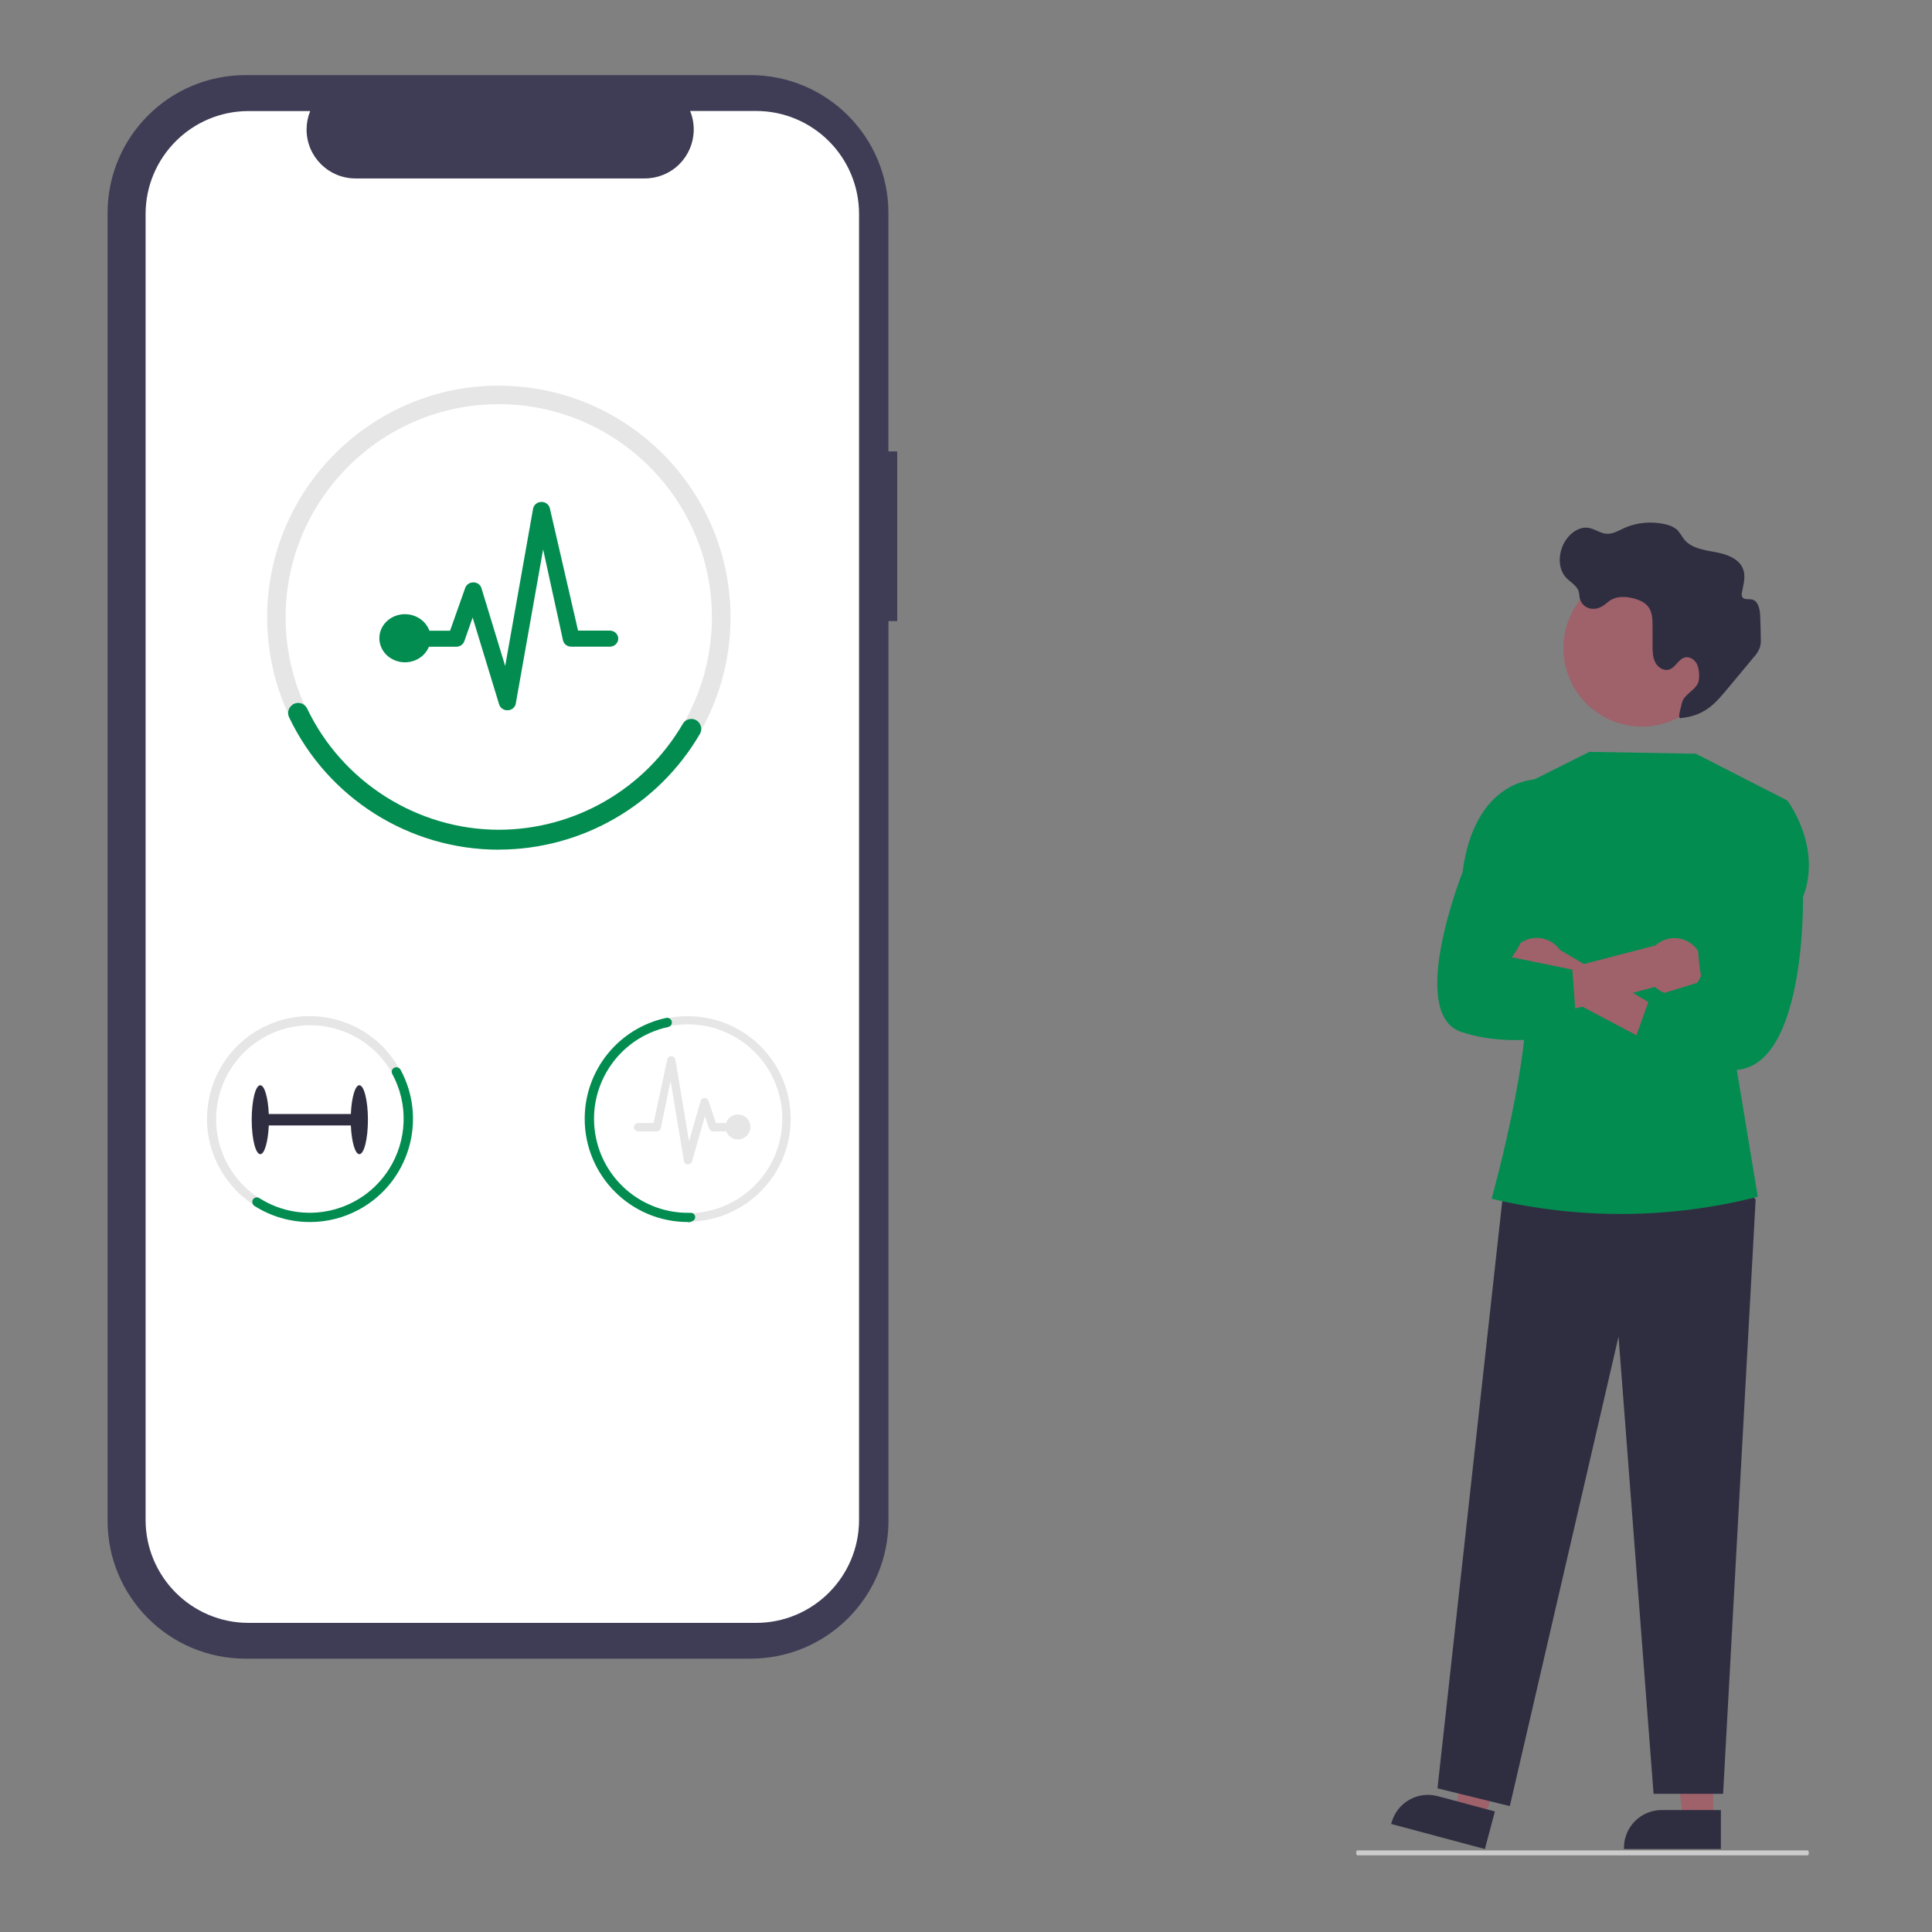
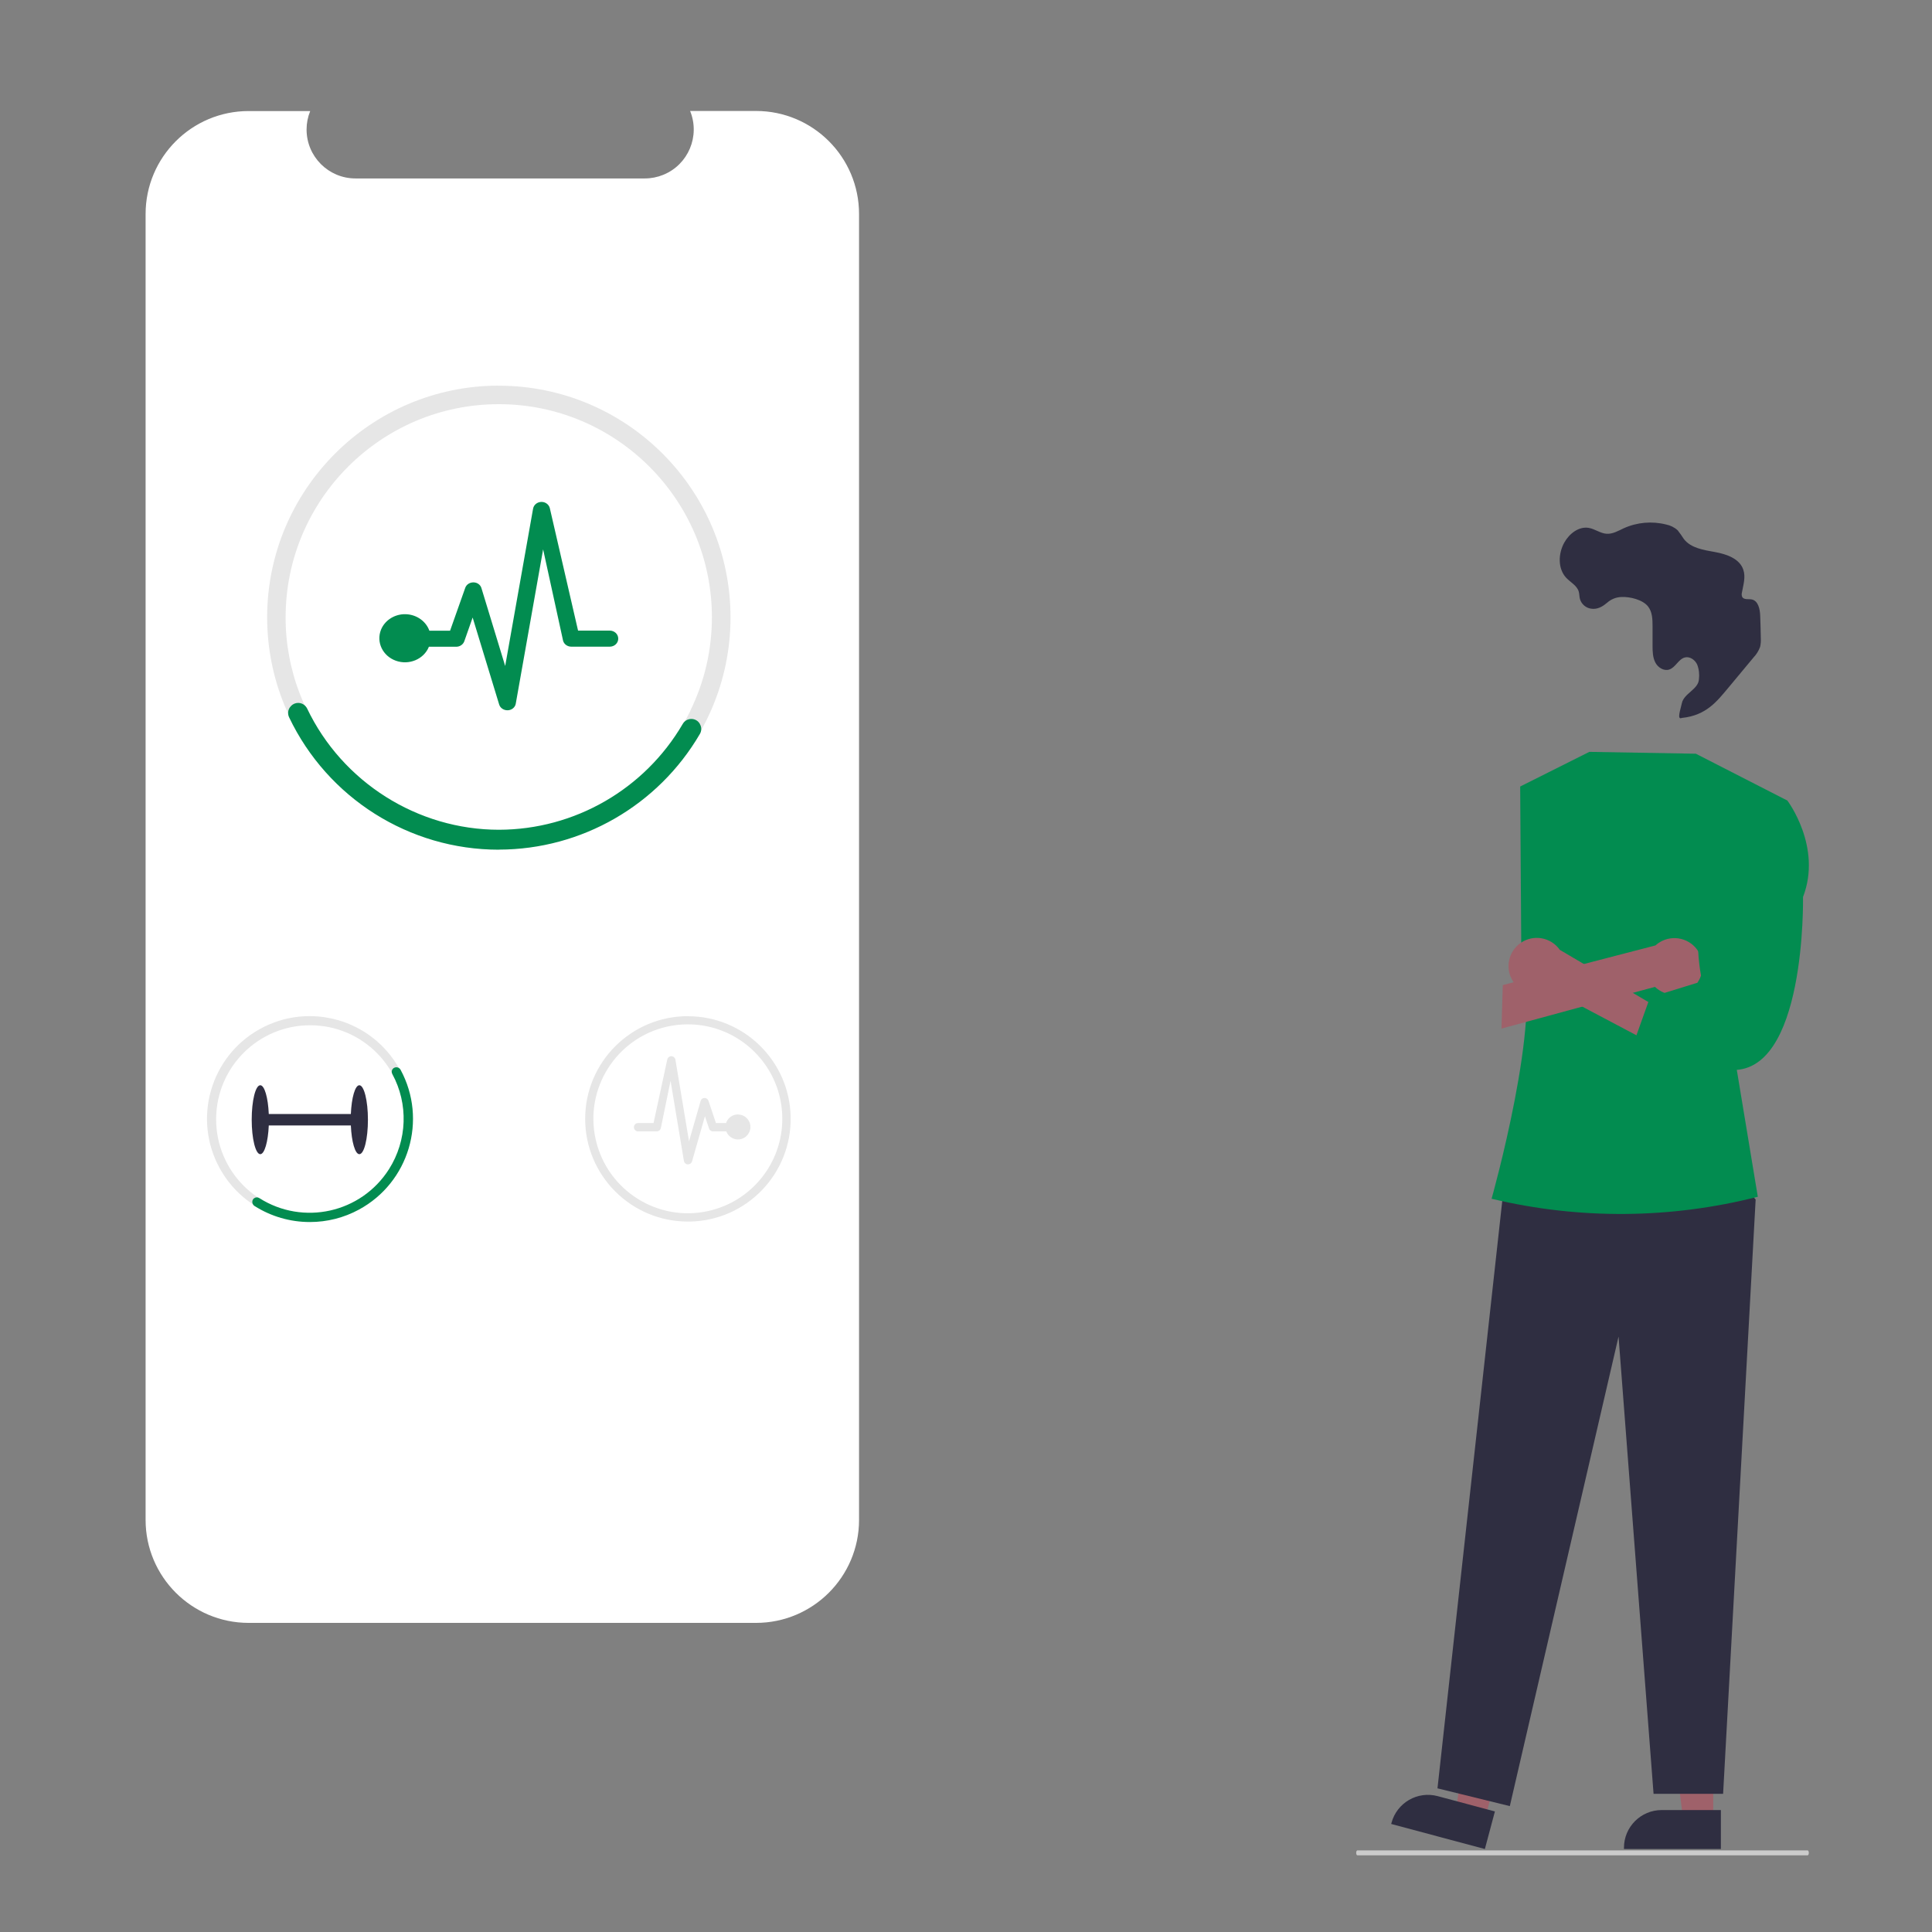
<svg xmlns="http://www.w3.org/2000/svg" id="Layer_1" data-name="Layer 1" width="250" height="250" viewBox="0 0 250 250">
  <rect x="0" y="0" width="250" height="250" fill="#808080" stroke="none" />
  <defs>
    <style>
      .cls-1 {
        fill: #9f616a;
      }

      .cls-1, .cls-2, .cls-3, .cls-4, .cls-5, .cls-6, .cls-7 {
        stroke-width: 0px;
      }

      .cls-2 {
        fill: #3f3d56;
      }

      .cls-3 {
        fill: #2f2e41;
      }

      .cls-4 {
        fill: #e6e6e6;
      }

      .cls-5 {
        fill: #028c50;
      }

      .cls-6 {
        fill: #fff;
      }

      .cls-7 {
        fill: #cbcbcb;
      }
    </style>
  </defs>
-   <path class="cls-2" d="M116.09,58.41h-1.13v-30.84c0-9.86-7.99-17.85-17.85-17.85H31.77c-9.86,0-17.85,7.99-17.85,17.85h0v169.21c0,9.86,7.99,17.85,17.85,17.85h65.35c9.86,0,17.85-7.99,17.85-17.85v-116.41h1.13v-21.96Z" />
  <path class="cls-6" d="M97.83,14.36h-8.53c1.32,3.24-.23,6.94-3.47,8.26-.76.31-1.57.47-2.39.47h-37.44c-3.5,0-6.33-2.84-6.33-6.33,0-.82.16-1.63.47-2.39h-7.97c-7.36,0-13.33,5.97-13.33,13.33h0v168.97c0,7.36,5.97,13.33,13.33,13.33h65.66c7.36,0,13.33-5.97,13.33-13.33h0V27.69c0-7.36-5.97-13.33-13.33-13.33h0Z" />
  <polygon class="cls-1" points="221.69 235.49 217.8 235.49 215.95 220.49 221.69 220.49 221.69 235.49" />
  <path class="cls-3" d="M222.68,239.26h-12.54v-.16c0-2.7,2.19-4.88,4.88-4.88h7.66s0,5.04,0,5.04Z" />
  <polygon class="cls-1" points="192.15 235.36 188.39 234.36 190.48 219.39 196.02 220.87 192.15 235.36" />
  <path class="cls-3" d="M192.13,239.26l-12.11-3.24.04-.15c.7-2.6,3.37-4.15,5.98-3.45h0s7.4,1.98,7.4,1.98l-1.3,4.87Z" />
  <polygon class="cls-3" points="223.93 151.43 227.18 155.22 222.97 232.12 213.97 232.12 209.44 172.95 195.37 233.71 186.01 231.41 194.52 154.24 223.93 151.43" />
  <path class="cls-5" d="M196.7,101.78l8.96-4.49,13.78.24,11.86,6.07-6.75,33.69,2.91,17.57h0c-11.26,2.87-23.05,2.97-34.36.28l-.09-.02s6.7-23.76,3.85-31.01l-.15-22.32Z" />
-   <path class="cls-1" d="M222.61,83.83c-.02-5.61-4.58-10.13-10.19-10.11s-10.13,4.58-10.11,10.19c.02,5.61,4.58,10.13,10.19,10.11,5.58-.02,10.09-4.54,10.11-10.11,0-.03,0-.05,0-.08Z" />
  <path class="cls-3" d="M207.92,78.03c.53-.49,1.22-.77,1.94-.78,1.08-.04,2.71.35,3.4,1.23.56.71.58,1.68.58,2.58v2.49c0,.74.02,1.5.35,2.16s1.1,1.15,1.8.93c.83-.26,1.2-1.37,2.05-1.57.64-.15,1.29.32,1.57.91.24.61.31,1.28.23,1.93-.08,1.3-1.95,1.82-2.21,3.09-.15.74-.69,2.21,0,1.9,3.17-.32,4.56-2.17,6.02-3.91l3.27-3.93c.37-.39.66-.86.84-1.36.08-.36.11-.72.09-1.09-.02-.98-.04-1.96-.08-2.93-.03-.85-.25-1.93-1.08-2.11-.43-.09-1.01.07-1.24-.31-.09-.19-.1-.41-.04-.61.18-.98.5-2,.17-2.94-.48-1.42-2.15-2-3.63-2.27s-3.13-.5-4.05-1.68c-.25-.39-.52-.77-.8-1.13-.42-.39-.95-.65-1.51-.76-1.83-.46-3.76-.29-5.48.49-.71.33-1.43.76-2.21.71-.81-.05-1.51-.62-2.31-.76-1.3-.22-2.53.75-3.17,1.9-.79,1.42-.86,3.37.25,4.56.56.59,1.39,1,1.62,1.78.09.32.07.66.16.98.2.65.75,1.13,1.42,1.23.79.13,1.46-.23,2.04-.73Z" />
-   <path class="cls-1" d="M195.46,126.35c.73,1.87,2.84,2.8,4.71,2.07.2-.08.39-.17.57-.28l18.19,9.62.59-4.43-17.68-10.42c-1.16-1.65-3.44-2.04-5.09-.88-1.38.97-1.91,2.77-1.29,4.34h0Z" />
+   <path class="cls-1" d="M195.46,126.35c.73,1.87,2.84,2.8,4.71,2.07.2-.08.39-.17.57-.28l18.19,9.62.59-4.43-17.68-10.42c-1.16-1.65-3.44-2.04-5.09-.88-1.38.97-1.91,2.77-1.29,4.34h0" />
  <path class="cls-1" d="M219.7,127.11c-1.12,1.67-3.38,2.11-5.05.99-.18-.12-.34-.25-.5-.4l-19.86,5.4.17-5.63,19.75-5.13c1.5-1.36,3.81-1.24,5.16.25,1.13,1.25,1.26,3.12.31,4.51h0Z" />
  <path class="cls-5" d="M227.42,103.84l3.87-.24s4.53,5.98,2.02,12.47c0,0,.44,23.31-9.6,22.36-10.04-.96-13.21-.96-13.21-.96l3.01-8.41,6.74-2.08s-2.08-9.17,1.86-12.98l5.31-10.16Z" />
-   <path class="cls-5" d="M199.46,103.64l-.55-2.8s-8.07-.19-9.66,12.04c0,0-7.26,18.3-.14,20.66s14.94,0,14.94,0l-.59-8.07-7.83-1.6s4.04-5.23,1.84-9.77l1.99-10.45Z" />
  <path class="cls-7" d="M233.91,240.08h-58.27c-.08,0-.15-.14-.15-.32s.07-.32.15-.32h58.27c.08,0,.15.14.15.32s-.07.32-.15.32Z" />
  <path class="cls-4" d="M64.55,49.9c-16.53,0-29.98,13.45-29.98,29.98,0,4.23.89,8.42,2.63,12.28,4.7,10.43,15.19,17.71,27.35,17.71,16.55,0,29.97-13.43,29.98-29.98,0-16.53-13.45-29.98-29.98-29.98ZM89.35,91.94c-4.62,9.49-14.25,15.52-24.81,15.53-11.69,0-21.7-7.31-25.71-17.6-1.24-3.18-1.88-6.57-1.87-9.99,0-15.21,12.37-27.58,27.58-27.58s27.58,12.37,27.58,27.58c0,4.18-.94,8.3-2.78,12.05Z" />
  <path class="cls-5" d="M64.55,109.95c-11.59,0-22.15-6.67-27.14-17.13-.2-.42-.16-.91.1-1.29l.02-.02c.4-.58,1.2-.73,1.78-.33.18.13.33.3.43.5,4.55,9.53,14.29,15.69,24.83,15.69,9.79-.02,18.84-5.24,23.78-13.7.23-.4.65-.64,1.11-.64.45,0,.87.24,1.1.64v.02c.24.4.24.89,0,1.29-5.4,9.24-15.29,14.94-25.99,14.96Z" />
  <path class="cls-3" d="M46.5,140.43c-.55,0-1.01,1.61-1.1,3.72h-10.62c-.09-2.11-.55-3.72-1.1-3.72-.62,0-1.11,2-1.11,4.46s.5,4.46,1.11,4.46c.55,0,1.01-1.61,1.1-3.72h10.62c.09,2.11.55,3.72,1.1,3.72.62,0,1.11-2,1.11-4.46s-.5-4.46-1.11-4.46Z" />
  <path class="cls-4" d="M51.67,138.3c-3.57-6.41-11.67-8.7-18.07-5.13-6.41,3.57-8.7,11.67-5.13,18.07,3.57,6.41,11.67,8.7,18.07,5.13,4.21-2.35,6.81-6.79,6.81-11.61,0-2.26-.58-4.49-1.68-6.47ZM40.07,157c-6.72-.03-12.14-5.51-12.1-12.23.03-6.72,5.51-12.14,12.23-12.1,6.72.03,12.14,5.51,12.1,12.23-.03,6.67-5.43,12.07-12.1,12.1-.04,0-.08,0-.12,0h0Z" />
  <path class="cls-5" d="M40.08,158.13c-2.53,0-5.01-.72-7.15-2.08-.11-.07-.19-.17-.24-.29v-.02c-.1-.24-.03-.51.17-.67.2-.16.47-.18.69-.04,5.66,3.6,13.17,1.94,16.78-3.73,2.37-3.73,2.54-8.45.43-12.33-.12-.22-.09-.5.09-.68.17-.19.45-.24.69-.13h.02c.11.06.21.15.27.26,3.51,6.48,1.1,14.59-5.38,18.1-1.95,1.06-4.13,1.61-6.35,1.61h0Z" />
  <path class="cls-4" d="M89.02,131.49c-7.34,0-13.29,5.94-13.3,13.28,0,7.34,5.94,13.29,13.28,13.3h.02c.09,0,.17,0,.26,0,7.34-.14,13.17-6.2,13.03-13.54-.14-7.24-6.05-13.03-13.29-13.03h0ZM91.72,156.69c-6.58,1.5-13.13-2.63-14.63-9.21-1.5-6.58,2.63-13.13,9.21-14.63.89-.2,1.79-.3,2.7-.3h0c6.75,0,12.23,5.47,12.23,12.22,0,5.71-3.95,10.66-9.52,11.92Z" />
-   <path class="cls-5" d="M89.02,158.13c-7.38,0-13.36-5.98-13.36-13.36,0-6.29,4.38-11.72,10.53-13.05.08-.02.16-.02.24,0h.03c.32.07.53.38.47.7-.04.23-.22.41-.45.47-6.57,1.41-10.75,7.87-9.34,14.44,1.2,5.61,6.16,9.61,11.89,9.61.12,0,.23,0,.35,0,.27-.01.5.17.56.43.06.25-.06.51-.3.62h0c-.08.04-.16.07-.24.11-.07.03-.14.05-.21.05-.05,0-.11,0-.16,0Z" />
  <path class="cls-4" d="M95.57,144.21c-.73-.04-1.39.42-1.62,1.11h-1.31l-.96-2.87c-.07-.22-.28-.37-.51-.37h-.01c-.24,0-.44.16-.5.39l-1.5,5.22-1.76-10.57c-.05-.29-.33-.49-.62-.44-.21.04-.38.19-.43.4l-1.78,8.24h-2c-.3,0-.54.24-.54.54s.24.54.54.54h2.42c.25,0,.46-.17.52-.41l1.26-6.13,1.73,10.36c.04.25.25.44.5.45h.03c.24,0,.45-.16.52-.39l1.67-5.84.53,1.59c.07.22.28.37.51.37h1.72c.32.83,1.25,1.26,2.08.94.83-.32,1.26-1.25.94-2.08-.23-.6-.78-1.01-1.42-1.04h0Z" />
  <path class="cls-5" d="M52.23,79.48c1.49-.07,2.85.8,3.33,2.13h2.68l1.96-5.54c.15-.43.57-.71,1.05-.71h.02c.48,0,.91.31,1.03.75l3.07,10.07,3.61-20.36c.1-.57.67-.95,1.27-.86.43.07.78.37.89.77l3.66,15.87h4.1c.61,0,1.1.46,1.1,1.04s-.49,1.04-1.1,1.04h-4.97c-.51,0-.95-.32-1.07-.78l-2.58-11.81-3.54,19.96c-.08.48-.51.84-1.03.86h-.06c-.49,0-.93-.31-1.06-.75l-3.43-11.25-1.08,3.07c-.15.42-.57.71-1.05.71h-3.53c-.65,1.61-2.56,2.42-4.27,1.81-1.71-.61-2.57-2.4-1.93-4.01.46-1.15,1.61-1.94,2.92-2.01h0Z" />
</svg>